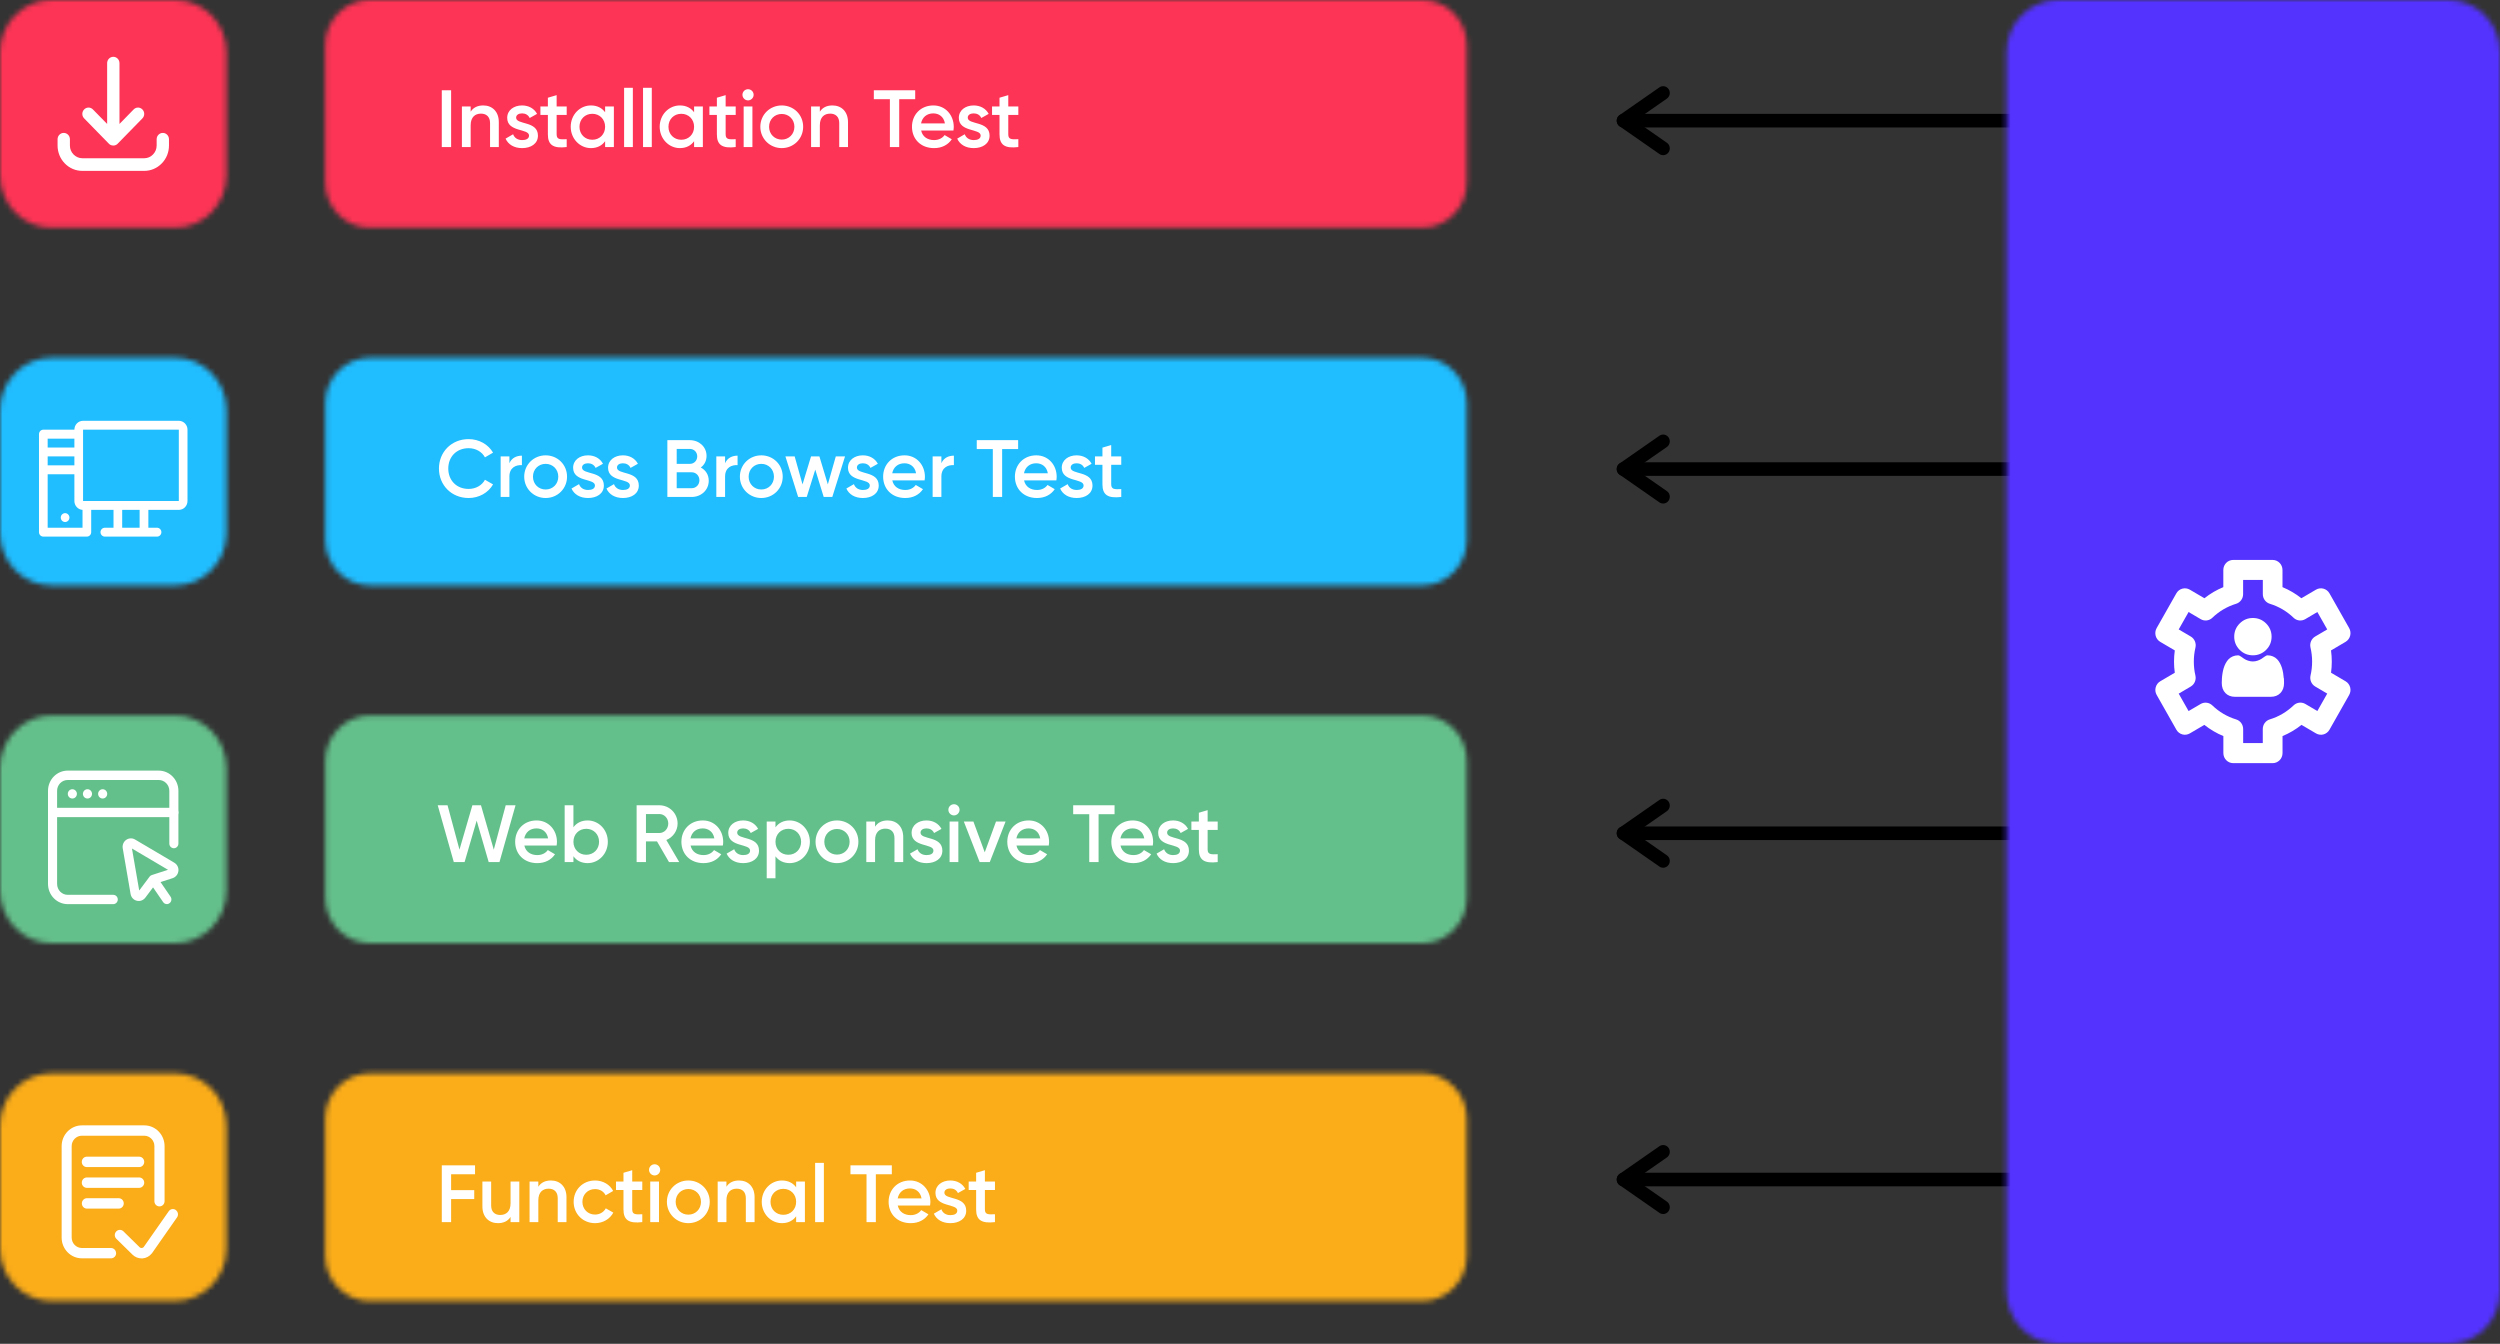
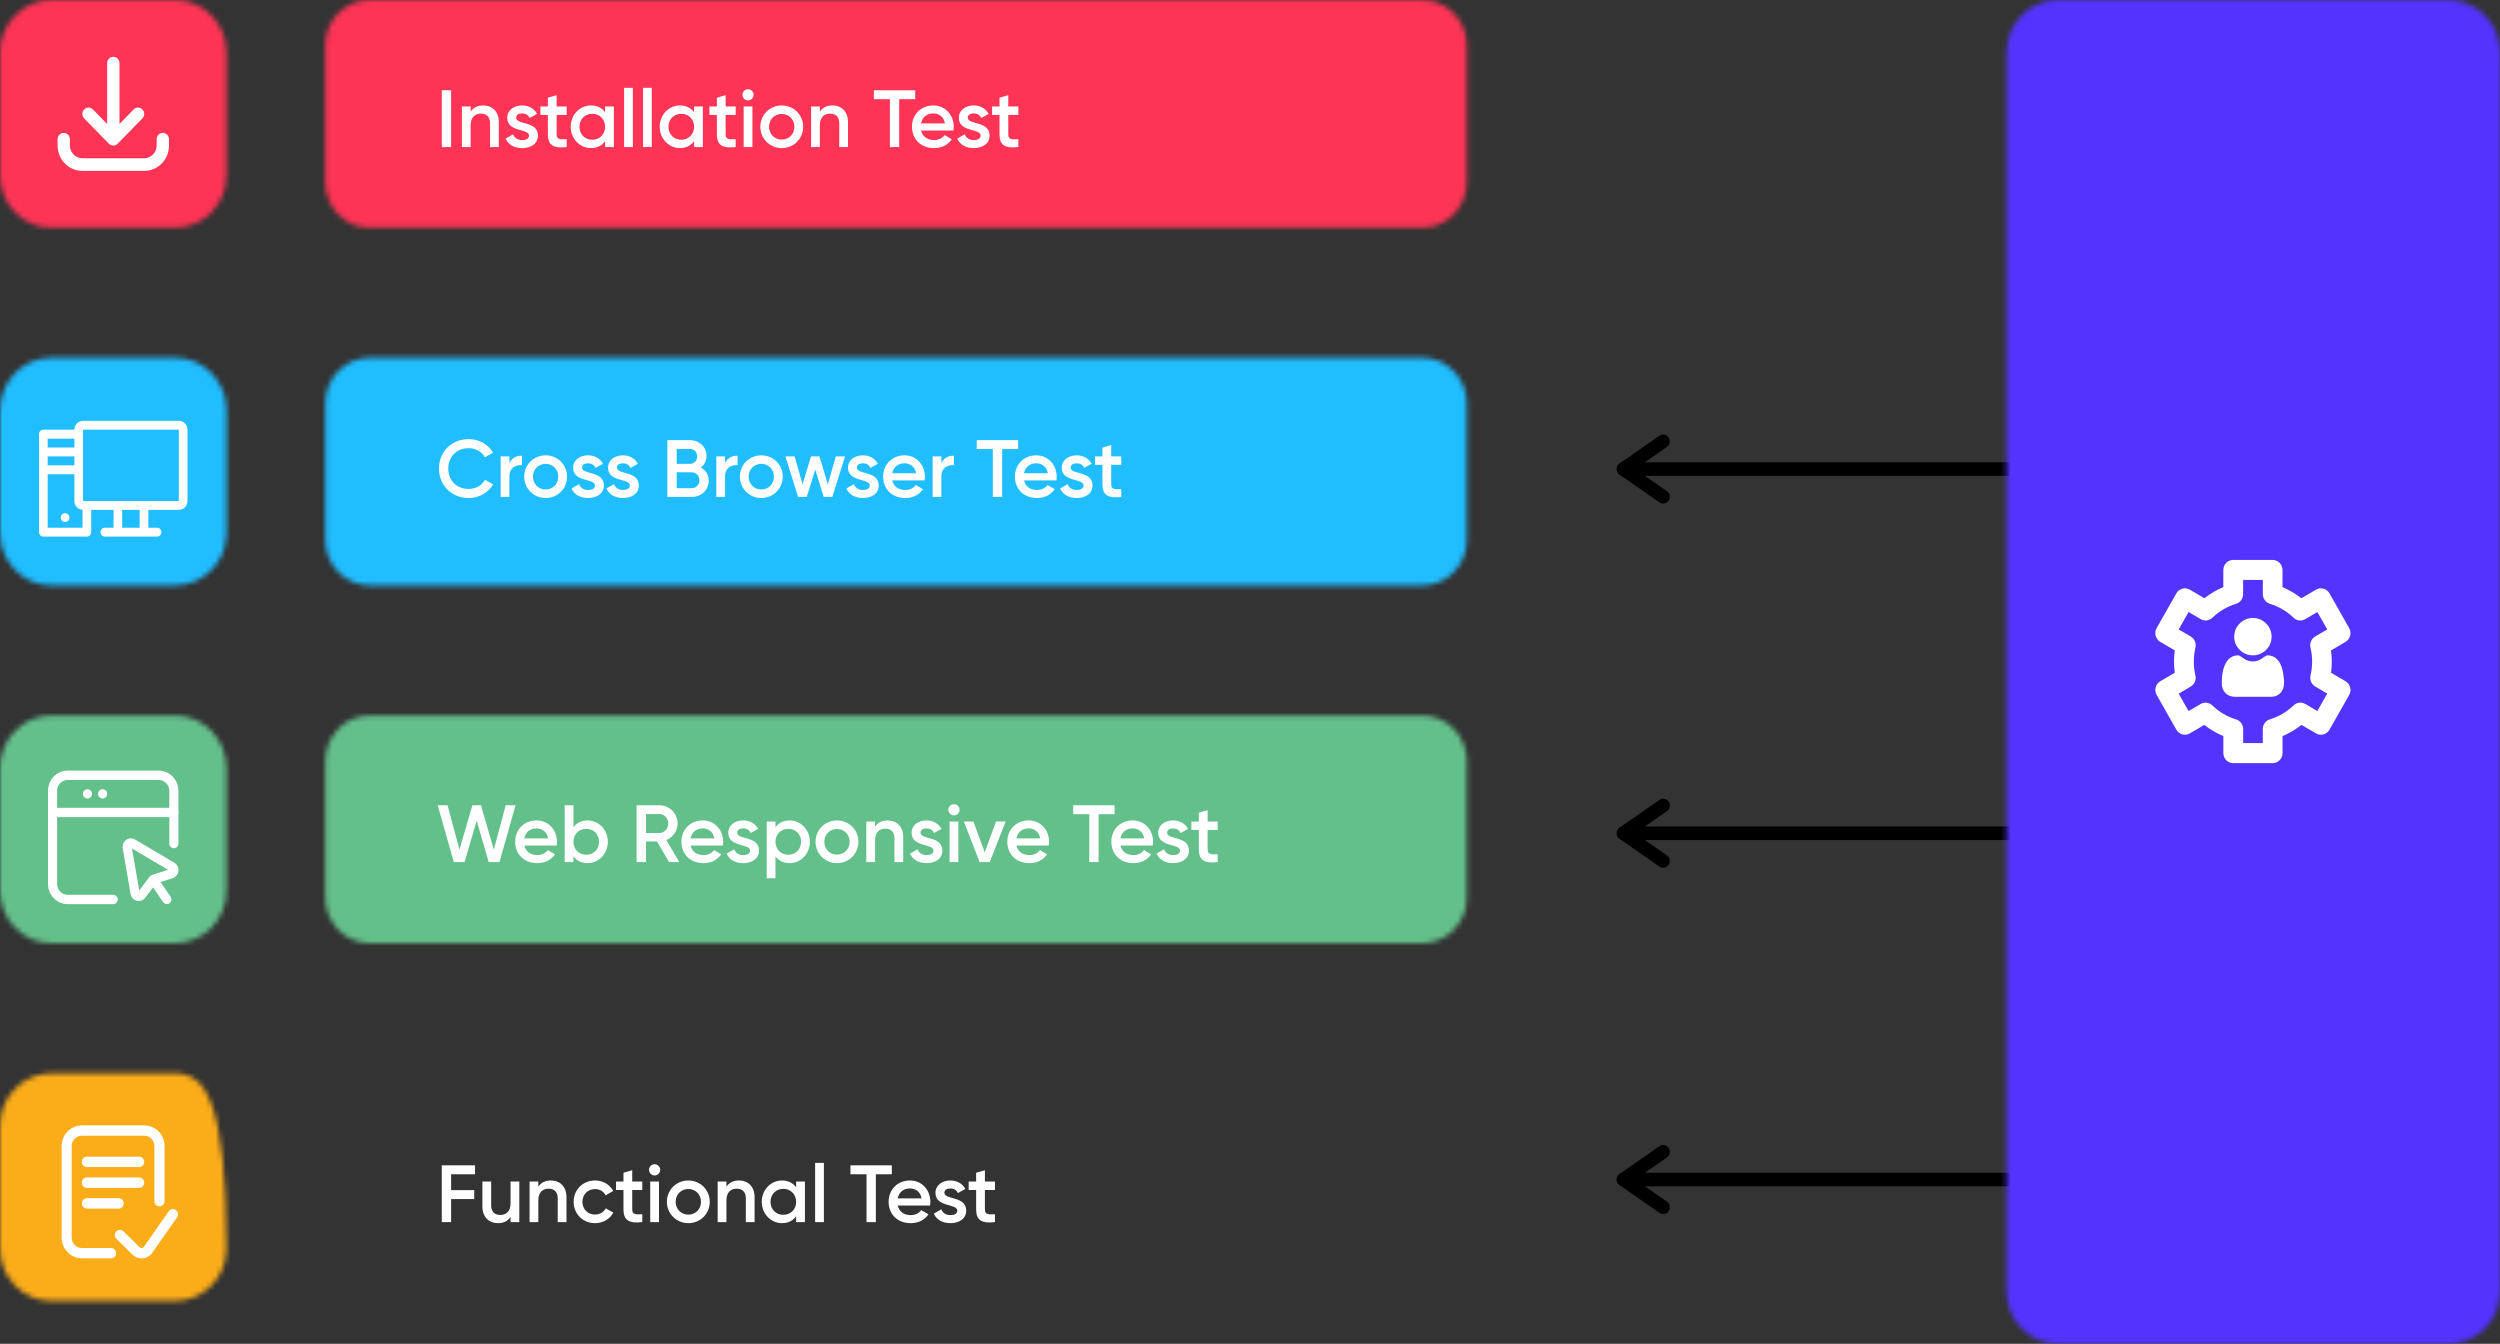
<svg xmlns="http://www.w3.org/2000/svg" width="493" height="265" viewBox="0 0 493 265" fill="none">
  <rect x="0" y="0" width="493" height="265" fill="#333333" stroke="none" />
  <g clip-path="url(#clip0_280_15189)">
-     <path d="M398.005 25.14H320.126C319.404 25.14 318.816 24.538 318.816 23.799C318.816 23.059 319.404 22.456 320.126 22.456H398.005C398.727 22.456 399.316 23.059 399.316 23.799C399.316 24.538 398.727 25.14 398.005 25.14Z" fill="black" />
-     <path d="M327.976 30.604C327.722 30.604 327.468 30.535 327.24 30.371L319.391 24.908C319.03 24.661 318.816 24.25 318.816 23.799C318.816 23.347 319.03 22.936 319.391 22.689L327.24 17.226C327.829 16.815 328.644 16.966 329.059 17.582C329.46 18.198 329.313 19.02 328.711 19.444L322.453 23.799L328.711 28.153C329.313 28.564 329.46 29.399 329.059 30.015C328.805 30.399 328.39 30.604 327.976 30.604Z" fill="black" />
    <path d="M398.005 93.838H320.126C319.404 93.838 318.816 93.236 318.816 92.496C318.816 91.757 319.404 91.154 320.126 91.154H398.005C398.727 91.154 399.316 91.757 399.316 92.496C399.316 93.236 398.727 93.838 398.005 93.838Z" fill="black" />
    <path d="M327.976 99.301C327.722 99.301 327.468 99.233 327.24 99.069L319.391 93.605C319.03 93.359 318.816 92.948 318.816 92.496C318.816 92.044 319.03 91.633 319.391 91.387L327.24 85.923C327.829 85.512 328.644 85.663 329.059 86.279C329.46 86.895 329.313 87.717 328.711 88.141L322.453 92.496L328.711 96.85C329.313 97.261 329.46 98.096 329.059 98.713C328.805 99.096 328.39 99.301 327.976 99.301Z" fill="black" />
    <path d="M398.005 165.657H320.126C319.404 165.657 318.816 165.055 318.816 164.316C318.816 163.576 319.404 162.974 320.126 162.974H398.005C398.727 162.974 399.316 163.576 399.316 164.316C399.316 165.055 398.727 165.657 398.005 165.657Z" fill="black" />
    <path d="M327.976 171.121C327.722 171.121 327.468 171.053 327.24 170.888L319.391 165.425C319.03 165.178 318.816 164.768 318.816 164.316C318.816 163.864 319.03 163.453 319.391 163.207L327.24 157.743C327.829 157.332 328.644 157.483 329.059 158.099C329.46 158.715 329.313 159.537 328.711 159.961L322.453 164.316L328.711 168.67C329.313 169.081 329.46 169.916 329.059 170.532C328.805 170.916 328.39 171.121 327.976 171.121Z" fill="black" />
    <path d="M398.005 233.945H320.126C319.404 233.945 318.816 233.342 318.816 232.603C318.816 231.863 319.404 231.261 320.126 231.261H398.005C398.727 231.261 399.316 231.863 399.316 232.603C399.316 233.342 398.727 233.945 398.005 233.945Z" fill="black" />
    <path d="M327.976 239.408C327.722 239.408 327.468 239.339 327.24 239.175L319.391 233.711C319.03 233.465 318.816 233.054 318.816 232.602C318.816 232.15 319.03 231.74 319.391 231.493L327.24 226.03C327.829 225.619 328.644 225.77 329.059 226.386C329.46 227.002 329.313 227.823 328.711 228.248L322.453 232.602L328.711 236.957C329.313 237.367 329.46 238.203 329.059 238.819C328.805 239.202 328.39 239.408 327.976 239.408Z" fill="black" />
    <mask id="mask0_280_15189" style="mask-type:luminance" maskUnits="userSpaceOnUse" x="64" y="0" width="226" height="45">
      <path d="M72.864 0H280.519C285.332 0 289.25 3.998 289.25 8.942V35.958C289.25 40.887 285.346 44.899 280.519 44.899H72.864C68.05 44.899 64.132 40.901 64.132 35.958V8.942C64.132 4.012 68.037 0 72.864 0Z" fill="white" />
    </mask>
    <g mask="url(#mask0_280_15189)">
      <path d="M279.703 -46.446L55.31 1.892L73.677 91.294L298.069 42.956L279.703 -46.446Z" fill="#FD3455" />
    </g>
    <mask id="mask1_280_15189" style="mask-type:luminance" maskUnits="userSpaceOnUse" x="64" y="70" width="226" height="46">
      <path d="M72.864 70.546H280.518C285.332 70.546 289.25 74.545 289.25 79.488V106.504C289.25 111.434 285.346 115.446 280.518 115.446H72.877C68.064 115.446 64.145 111.447 64.145 106.504V79.488C64.145 74.558 68.05 70.546 72.877 70.546H72.864Z" fill="white" />
    </mask>
    <g mask="url(#mask1_280_15189)">
      <path d="M279.71 24.109L55.318 72.447L73.685 161.849L298.077 113.511L279.71 24.109Z" fill="#20BDFF" />
    </g>
    <mask id="mask2_280_15189" style="mask-type:luminance" maskUnits="userSpaceOnUse" x="64" y="141" width="226" height="45">
      <path d="M280.518 141.106H72.877C68.055 141.106 64.145 145.109 64.145 150.047V177.05C64.145 181.988 68.055 185.992 72.877 185.992H280.518C285.341 185.992 289.25 181.988 289.25 177.05V150.047C289.25 145.109 285.341 141.106 280.518 141.106Z" fill="white" />
    </mask>
    <g mask="url(#mask2_280_15189)">
      <path d="M280.08 94.876L55.688 143.214L74.054 232.617L298.446 184.279L280.08 94.876Z" fill="#64C08B" />
    </g>
    <mask id="mask3_280_15189" style="mask-type:luminance" maskUnits="userSpaceOnUse" x="64" y="211" width="226" height="46">
-       <path d="M72.864 211.666H280.519C285.332 211.666 289.25 215.664 289.25 220.608V247.624C289.25 252.553 285.346 256.565 280.519 256.565H72.864C68.05 256.565 64.132 252.567 64.132 247.624V220.608C64.132 215.678 68.037 211.666 72.864 211.666Z" fill="white" />
-     </mask>
+       </mask>
    <g mask="url(#mask3_280_15189)">
      <path d="M279.732 165.218L55.34 213.556L73.707 302.959L298.099 254.621L279.732 165.218Z" fill="#FAAC19" />
    </g>
    <mask id="mask4_280_15189" style="mask-type:luminance" maskUnits="userSpaceOnUse" x="0" y="0" width="45" height="45">
      <path d="M10.096 0H34.58C40.156 0 44.676 4.628 44.676 10.338V34.561C44.676 40.271 40.156 44.899 34.58 44.899H10.096C4.52 44.899 0 40.271 0 34.561V10.338C0 4.628 4.52 0 10.096 0Z" fill="white" />
    </mask>
    <g mask="url(#mask4_280_15189)">
      <path d="M42.756 -9.214L-8.841 1.9L1.884 54.105L53.481 42.991L42.756 -9.214Z" fill="#FD3455" />
    </g>
    <mask id="mask5_280_15189" style="mask-type:luminance" maskUnits="userSpaceOnUse" x="0" y="70" width="45" height="46">
      <path d="M10.096 70.546H34.58C40.156 70.546 44.676 75.175 44.676 80.885V105.107C44.676 110.817 40.156 115.446 34.58 115.446H10.096C4.52 115.446 0 110.817 0 105.107V80.885C0 75.175 4.52 70.546 10.096 70.546Z" fill="white" />
    </mask>
    <g mask="url(#mask5_280_15189)">
      <path d="M42.767 61.341L-8.83 72.456L1.895 124.661L53.491 113.546L42.767 61.341Z" fill="#20BDFF" />
    </g>
    <mask id="mask6_280_15189" style="mask-type:luminance" maskUnits="userSpaceOnUse" x="0" y="141" width="45" height="45">
      <path d="M34.567 141.106H10.096C4.52 141.106 0 145.735 0 151.444V175.653C0 181.363 4.52 185.992 10.096 185.992H34.567C40.142 185.992 44.663 181.363 44.663 175.653V151.444C44.663 145.735 40.142 141.106 34.567 141.106Z" fill="white" />
    </mask>
    <g mask="url(#mask6_280_15189)">
      <path d="M42.777 131.895L-8.819 143.01L1.903 195.202L53.499 184.087L42.777 131.895Z" fill="#64C08B" />
    </g>
    <mask id="mask7_280_15189" style="mask-type:luminance" maskUnits="userSpaceOnUse" x="0" y="211" width="45" height="46">
-       <path d="M34.567 211.666H10.096C4.52 211.666 0 216.295 0 222.004V246.213C0 251.923 4.52 256.552 10.096 256.552H34.567C40.142 256.552 44.663 251.923 44.663 246.213V222.004C44.663 216.295 40.142 211.666 34.567 211.666Z" fill="white" />
+       <path d="M34.567 211.666H10.096C4.52 211.666 0 216.295 0 222.004V246.213C0 251.923 4.52 256.552 10.096 256.552H34.567C40.142 256.552 44.663 251.923 44.663 246.213C44.663 216.295 40.142 211.666 34.567 211.666Z" fill="white" />
    </mask>
    <g mask="url(#mask7_280_15189)">
      <path d="M42.785 202.45L-8.811 213.565L1.914 265.77L53.51 254.655L42.785 202.45Z" fill="#FAAC19" />
    </g>
    <mask id="mask8_280_15189" style="mask-type:luminance" maskUnits="userSpaceOnUse" x="395" y="0" width="98" height="265">
      <path d="M405.788 0H482.904C488.48 0 493 4.628 493 10.338V254.662C493 260.372 488.48 265 482.904 265H405.788C400.212 265 395.692 260.372 395.692 254.662V10.338C395.692 4.628 400.212 0 405.788 0Z" fill="white" />
    </mask>
    <g mask="url(#mask8_280_15189)">
      <path d="M488.865 -20.114L343.576 11.184L399.832 285.019L545.121 253.721L488.865 -20.114Z" fill="#5433FF" />
    </g>
    <path d="M28.442 33.698H16.234C14.923 33.698 13.707 33.178 12.784 32.233C11.861 31.288 11.353 30.029 11.353 28.7V27.454C11.353 26.77 11.901 26.208 12.57 26.208C13.239 26.208 13.787 26.77 13.787 27.454V28.7C13.787 29.371 14.041 30.001 14.509 30.467C14.977 30.932 15.579 31.206 16.234 31.206H28.442C29.098 31.206 29.713 30.946 30.168 30.467C30.636 29.987 30.89 29.371 30.89 28.7V27.454C30.89 26.77 31.438 26.208 32.106 26.208C32.775 26.208 33.323 26.77 33.323 27.454V28.7C33.323 30.042 32.815 31.288 31.892 32.233C30.97 33.178 29.74 33.698 28.442 33.698ZM22.331 28.7C22.158 28.7 21.997 28.659 21.85 28.604C21.716 28.55 21.583 28.454 21.476 28.344L16.595 23.346C16.113 22.853 16.113 22.073 16.595 21.58C17.076 21.087 17.838 21.087 18.32 21.58L21.128 24.442V12.447C21.128 11.762 21.676 11.201 22.345 11.201C23.013 11.201 23.562 11.762 23.562 12.447V24.442L26.356 21.58C26.838 21.087 27.6 21.087 28.081 21.58C28.563 22.073 28.563 22.853 28.081 23.346L23.201 28.344C23.201 28.344 23.174 28.372 23.16 28.385C23.054 28.481 22.947 28.55 22.826 28.604C22.679 28.673 22.519 28.7 22.358 28.7" fill="white" />
    <path d="M35.262 82.98H16.381C15.431 82.98 14.669 83.76 14.669 84.732H8.545C8.077 84.732 7.689 85.129 7.689 85.609V104.943C7.689 105.436 8.077 105.819 8.545 105.819H17.13C17.598 105.819 17.985 105.422 17.985 104.943V100.548H22.385V104.067H20.673C20.205 104.067 19.817 104.464 19.817 104.943C19.817 105.422 20.205 105.819 20.673 105.819H30.97C31.451 105.819 31.826 105.422 31.826 104.943C31.826 104.464 31.438 104.067 30.97 104.067H29.258V100.548H35.262C36.212 100.548 36.974 99.767 36.974 98.795V84.732C36.974 83.76 36.198 82.98 35.262 82.98ZM9.401 90.004H14.669V91.757H9.401V90.004ZM14.669 88.251H9.401V86.499H14.669V88.251ZM9.401 104.067V93.523H14.669V98.795C14.669 99.726 15.378 100.493 16.274 100.548V104.067H9.414H9.401ZM27.533 104.067H24.096V100.548H27.533V104.067ZM35.262 98.795H16.381V84.732H35.262V98.795Z" fill="white" />
    <path d="M13.693 102.067C13.693 102.547 13.305 102.944 12.837 102.944C12.369 102.944 11.981 102.547 11.981 102.067C11.981 101.588 12.369 101.191 12.837 101.191C13.305 101.191 13.693 101.588 13.693 102.067Z" fill="white" />
    <path d="M22.906 247.117C22.906 247.678 22.452 248.144 21.904 248.144H16.154C13.947 248.144 12.155 246.309 12.155 244.05V226.016C12.155 223.757 13.947 221.922 16.154 221.922H28.456C30.662 221.922 32.454 223.757 32.454 226.016V236.875C32.454 237.436 32.013 237.902 31.451 237.902C30.89 237.902 30.448 237.45 30.448 236.875V226.016C30.448 224.893 29.552 223.962 28.442 223.962H16.14C15.044 223.962 14.134 224.88 14.134 226.016V244.05C14.134 245.173 15.03 246.104 16.14 246.104H21.89C22.438 246.104 22.893 246.569 22.893 247.131M34.674 238.614C34.219 238.285 33.604 238.394 33.283 238.846L28.349 245.898C28.215 246.063 28.041 246.09 27.961 246.104C27.867 246.104 27.694 246.104 27.533 245.953L24.337 242.817C23.936 242.42 23.308 242.434 22.92 242.845C22.532 243.256 22.545 243.899 22.947 244.296L26.142 247.432C26.624 247.897 27.266 248.158 27.921 248.158C27.974 248.158 28.041 248.158 28.095 248.158C28.817 248.103 29.485 247.747 29.927 247.185C29.927 247.172 29.953 247.158 29.967 247.144L34.914 240.065C35.235 239.599 35.128 238.97 34.687 238.641M27.439 228.097H17.13C16.581 228.097 16.127 228.549 16.127 229.124C16.127 229.699 16.568 230.151 17.13 230.151H27.439C27.988 230.151 28.442 229.699 28.442 229.124C28.442 228.549 28.001 228.097 27.439 228.097ZM28.442 233.219C28.442 232.657 28.001 232.192 27.439 232.192H17.13C16.581 232.192 16.127 232.657 16.127 233.219C16.127 233.78 16.568 234.246 17.13 234.246H27.439C27.988 234.246 28.442 233.78 28.442 233.219ZM17.143 236.286C16.595 236.286 16.14 236.751 16.14 237.313C16.14 237.874 16.581 238.34 17.143 238.34H23.401C23.949 238.34 24.404 237.888 24.404 237.313C24.404 236.738 23.963 236.286 23.401 236.286H17.143Z" fill="white" />
-     <path fill-rule="evenodd" clip-rule="evenodd" d="M14.268 155.634C14.763 155.634 15.164 156.045 15.164 156.552C15.164 157.058 14.763 157.469 14.268 157.469C13.773 157.469 13.372 157.058 13.372 156.552C13.372 156.045 13.773 155.634 14.268 155.634Z" fill="white" />
    <path fill-rule="evenodd" clip-rule="evenodd" d="M17.25 155.634C17.745 155.634 18.146 156.045 18.146 156.552C18.146 157.058 17.745 157.469 17.25 157.469C16.755 157.469 16.354 157.058 16.354 156.552C16.354 156.045 16.755 155.634 17.25 155.634Z" fill="white" />
    <path fill-rule="evenodd" clip-rule="evenodd" d="M20.245 155.634C20.74 155.634 21.141 156.045 21.141 156.552C21.141 157.058 20.74 157.469 20.245 157.469C19.75 157.469 19.349 157.058 19.349 156.552C19.349 156.045 19.75 155.634 20.245 155.634Z" fill="white" />
    <path fill-rule="evenodd" clip-rule="evenodd" d="M35.182 166.356V155.949C35.182 153.758 33.443 151.964 31.29 151.964H13.358C11.206 151.964 9.467 153.744 9.467 155.949V174.311C9.467 176.502 11.206 178.296 13.358 178.296H22.331C22.826 178.296 23.227 177.885 23.227 177.378C23.227 176.872 22.826 176.461 22.331 176.461H13.358C12.195 176.461 11.259 175.503 11.259 174.311V155.949C11.259 154.771 12.195 153.813 13.358 153.813H31.29C32.454 153.813 33.39 154.771 33.39 155.949V166.356C33.39 166.862 33.791 167.273 34.286 167.273C34.781 167.273 35.182 166.862 35.182 166.356Z" fill="white" />
    <path fill-rule="evenodd" clip-rule="evenodd" d="M34.286 159.304H10.377C9.882 159.304 9.481 159.715 9.481 160.222C9.481 160.728 9.882 161.139 10.377 161.139H34.286C34.781 161.139 35.182 160.728 35.182 160.222C35.182 159.715 34.781 159.304 34.286 159.304Z" fill="white" />
    <path fill-rule="evenodd" clip-rule="evenodd" d="M33.644 176.845L31.13 173.175C30.849 172.764 30.288 172.654 29.887 172.956C29.485 173.243 29.378 173.818 29.659 174.229L32.173 177.899C32.454 178.31 33.016 178.419 33.417 178.118C33.818 177.83 33.925 177.255 33.644 176.845Z" fill="white" />
    <path fill-rule="evenodd" clip-rule="evenodd" d="M34.366 170.121C32.32 168.916 28.629 166.726 26.624 165.548C26.075 165.219 25.393 165.26 24.872 165.63C24.35 166 24.096 166.657 24.203 167.287C24.604 169.615 25.34 173.914 25.754 176.297C25.861 176.954 26.343 177.475 26.971 177.625C27.6 177.79 28.255 177.543 28.656 177.023L30.756 174.229L34.045 173.175C34.66 172.97 35.102 172.422 35.182 171.765C35.262 171.107 34.941 170.464 34.379 170.135L34.366 170.121ZM33.149 171.518L29.94 172.559C29.766 172.614 29.606 172.723 29.499 172.874L27.453 175.612L26.022 167.328L33.149 171.532V171.518Z" fill="white" />
    <path d="M92.416 98.208C89.008 98.208 86.56 95.648 86.56 92.4C86.56 89.152 89.008 86.592 92.416 86.592C94.464 86.592 96.288 87.632 97.232 89.264L95.632 90.192C95.04 89.088 93.824 88.384 92.416 88.384C90 88.384 88.4 90.096 88.4 92.4C88.4 94.704 90 96.416 92.416 96.416C93.824 96.416 95.056 95.712 95.632 94.608L97.232 95.52C96.304 97.152 94.48 98.208 92.416 98.208ZM100.455 91.344C100.935 90.256 101.911 89.856 102.919 89.856V91.728C101.783 91.648 100.455 92.176 100.455 93.968V98H98.727V90H100.455V91.344ZM107.597 98.208C105.261 98.208 103.373 96.368 103.373 94C103.373 91.616 105.261 89.792 107.597 89.792C109.949 89.792 111.821 91.616 111.821 94C111.821 96.368 109.949 98.208 107.597 98.208ZM107.597 96.528C109.005 96.528 110.093 95.456 110.093 94C110.093 92.544 109.005 91.472 107.597 91.472C106.189 91.472 105.101 92.544 105.101 94C105.101 95.456 106.189 96.528 107.597 96.528ZM114.779 92.208C114.779 93.664 119.083 92.784 119.083 95.744C119.083 97.344 117.691 98.208 115.963 98.208C114.363 98.208 113.211 97.488 112.699 96.336L114.187 95.472C114.443 96.192 115.083 96.624 115.963 96.624C116.731 96.624 117.323 96.368 117.323 95.728C117.323 94.304 113.019 95.104 113.019 92.24C113.019 90.736 114.315 89.792 115.947 89.792C117.259 89.792 118.347 90.4 118.907 91.456L117.451 92.272C117.163 91.648 116.603 91.36 115.947 91.36C115.323 91.36 114.779 91.632 114.779 92.208ZM121.669 92.208C121.669 93.664 125.973 92.784 125.973 95.744C125.973 97.344 124.581 98.208 122.853 98.208C121.253 98.208 120.101 97.488 119.589 96.336L121.077 95.472C121.333 96.192 121.973 96.624 122.853 96.624C123.621 96.624 124.213 96.368 124.213 95.728C124.213 94.304 119.909 95.104 119.909 92.24C119.909 90.736 121.205 89.792 122.837 89.792C124.149 89.792 125.237 90.4 125.797 91.456L124.341 92.272C124.053 91.648 123.493 91.36 122.837 91.36C122.213 91.36 121.669 91.632 121.669 92.208ZM138.196 92.192C139.14 92.688 139.764 93.6 139.764 94.8C139.764 96.656 138.26 98 136.404 98H131.604V86.8H136.052C137.86 86.8 139.332 88.112 139.332 89.904C139.332 90.88 138.9 91.68 138.196 92.192ZM136.052 88.528H133.444V91.472H136.052C136.868 91.472 137.492 90.832 137.492 90C137.492 89.168 136.868 88.528 136.052 88.528ZM136.404 96.272C137.268 96.272 137.924 95.584 137.924 94.704C137.924 93.824 137.268 93.136 136.404 93.136H133.444V96.272H136.404ZM142.986 91.344C143.466 90.256 144.442 89.856 145.45 89.856V91.728C144.314 91.648 142.986 92.176 142.986 93.968V98H141.258V90H142.986V91.344ZM150.128 98.208C147.792 98.208 145.904 96.368 145.904 94C145.904 91.616 147.792 89.792 150.128 89.792C152.48 89.792 154.352 91.616 154.352 94C154.352 96.368 152.48 98.208 150.128 98.208ZM150.128 96.528C151.536 96.528 152.624 95.456 152.624 94C152.624 92.544 151.536 91.472 150.128 91.472C148.72 91.472 147.632 92.544 147.632 94C147.632 95.456 148.72 96.528 150.128 96.528ZM164.818 90H166.642L164.13 98H162.434L160.77 92.608L159.09 98H157.394L154.882 90H156.706L158.258 95.52L159.938 90H161.586L163.25 95.52L164.818 90ZM168.982 92.208C168.982 93.664 173.286 92.784 173.286 95.744C173.286 97.344 171.894 98.208 170.166 98.208C168.566 98.208 167.414 97.488 166.902 96.336L168.39 95.472C168.646 96.192 169.286 96.624 170.166 96.624C170.934 96.624 171.526 96.368 171.526 95.728C171.526 94.304 167.222 95.104 167.222 92.24C167.222 90.736 168.518 89.792 170.15 89.792C171.462 89.792 172.55 90.4 173.11 91.456L171.654 92.272C171.366 91.648 170.806 91.36 170.15 91.36C169.526 91.36 168.982 91.632 168.982 92.208ZM175.962 94.736C176.234 95.984 177.242 96.624 178.522 96.624C179.482 96.624 180.202 96.192 180.586 95.632L182.01 96.464C181.274 97.552 180.074 98.208 178.506 98.208C175.866 98.208 174.154 96.4 174.154 94C174.154 91.632 175.866 89.792 178.378 89.792C180.762 89.792 182.394 91.712 182.394 94.016C182.394 94.256 182.362 94.512 182.33 94.736H175.962ZM175.946 93.328H180.65C180.41 91.952 179.402 91.36 178.362 91.36C177.066 91.36 176.186 92.128 175.946 93.328ZM185.642 91.344C186.122 90.256 187.098 89.856 188.106 89.856V91.728C186.97 91.648 185.642 92.176 185.642 93.968V98H183.914V90H185.642V91.344ZM200.775 86.8V88.56H197.623V98H195.783V88.56H192.615V86.8H200.775ZM201.946 94.736C202.218 95.984 203.226 96.624 204.506 96.624C205.466 96.624 206.186 96.192 206.57 95.632L207.994 96.464C207.258 97.552 206.058 98.208 204.49 98.208C201.85 98.208 200.138 96.4 200.138 94C200.138 91.632 201.85 89.792 204.362 89.792C206.746 89.792 208.378 91.712 208.378 94.016C208.378 94.256 208.346 94.512 208.314 94.736H201.946ZM201.93 93.328H206.634C206.394 91.952 205.386 91.36 204.346 91.36C203.05 91.36 202.17 92.128 201.93 93.328ZM211.138 92.208C211.138 93.664 215.442 92.784 215.442 95.744C215.442 97.344 214.05 98.208 212.322 98.208C210.722 98.208 209.57 97.488 209.058 96.336L210.546 95.472C210.802 96.192 211.442 96.624 212.322 96.624C213.09 96.624 213.682 96.368 213.682 95.728C213.682 94.304 209.378 95.104 209.378 92.24C209.378 90.736 210.674 89.792 212.306 89.792C213.618 89.792 214.706 90.4 215.266 91.456L213.81 92.272C213.522 91.648 212.962 91.36 212.306 91.36C211.682 91.36 211.138 91.632 211.138 92.208ZM221.113 91.664H219.129V95.504C219.129 96.528 219.801 96.512 221.113 96.448V98C218.457 98.32 217.401 97.584 217.401 95.504V91.664H215.929V90H217.401V88.272L219.129 87.76V90H221.113V91.664Z" fill="white" />
    <path d="M89.488 170L86.32 158.8H88.256L90.608 167.552L93.152 158.8H94.848L97.376 167.552L99.728 158.8H101.664L98.496 170H96.368L94 161.824L91.616 170H89.488ZM103.399 166.736C103.671 167.984 104.679 168.624 105.959 168.624C106.919 168.624 107.639 168.192 108.023 167.632L109.447 168.464C108.711 169.552 107.511 170.208 105.943 170.208C103.303 170.208 101.591 168.4 101.591 166C101.591 163.632 103.303 161.792 105.815 161.792C108.199 161.792 109.831 163.712 109.831 166.016C109.831 166.256 109.799 166.512 109.767 166.736H103.399ZM103.383 165.328H108.087C107.847 163.952 106.839 163.36 105.799 163.36C104.503 163.36 103.623 164.128 103.383 165.328ZM115.88 161.792C118.056 161.792 119.864 163.616 119.864 166C119.864 168.368 118.056 170.208 115.88 170.208C114.632 170.208 113.688 169.696 113.08 168.848V170H111.352V158.8H113.08V163.136C113.688 162.304 114.632 161.792 115.88 161.792ZM115.608 168.56C117.048 168.56 118.136 167.488 118.136 166C118.136 164.512 117.048 163.44 115.608 163.44C114.168 163.44 113.08 164.512 113.08 166C113.08 167.488 114.168 168.56 115.608 168.56ZM131.926 170L129.558 165.92H127.382V170H125.542V158.8H130.022C132.022 158.8 133.622 160.4 133.622 162.4C133.622 163.84 132.71 165.12 131.398 165.648L133.942 170H131.926ZM127.382 160.528V164.272H130.022C130.998 164.272 131.782 163.44 131.782 162.4C131.782 161.344 130.998 160.528 130.022 160.528H127.382ZM136.181 166.736C136.453 167.984 137.461 168.624 138.741 168.624C139.701 168.624 140.421 168.192 140.805 167.632L142.229 168.464C141.493 169.552 140.293 170.208 138.725 170.208C136.085 170.208 134.373 168.4 134.373 166C134.373 163.632 136.085 161.792 138.597 161.792C140.981 161.792 142.613 163.712 142.613 166.016C142.613 166.256 142.581 166.512 142.549 166.736H136.181ZM136.164 165.328H140.869C140.629 163.952 139.621 163.36 138.581 163.36C137.285 163.36 136.405 164.128 136.164 165.328ZM145.373 164.208C145.373 165.664 149.677 164.784 149.677 167.744C149.677 169.344 148.285 170.208 146.557 170.208C144.957 170.208 143.805 169.488 143.293 168.336L144.781 167.472C145.037 168.192 145.677 168.624 146.557 168.624C147.325 168.624 147.917 168.368 147.917 167.728C147.917 166.304 143.613 167.104 143.613 164.24C143.613 162.736 144.909 161.792 146.541 161.792C147.853 161.792 148.941 162.4 149.501 163.456L148.045 164.272C147.757 163.648 147.197 163.36 146.541 163.36C145.917 163.36 145.373 163.632 145.373 164.208ZM155.724 161.792C157.9 161.792 159.708 163.632 159.708 166C159.708 168.384 157.9 170.208 155.724 170.208C154.476 170.208 153.532 169.696 152.924 168.864V173.2H151.196V162H152.924V163.152C153.532 162.304 154.476 161.792 155.724 161.792ZM155.452 168.56C156.892 168.56 157.98 167.488 157.98 166C157.98 164.512 156.892 163.44 155.452 163.44C154.012 163.44 152.924 164.512 152.924 166C152.924 167.488 154.012 168.56 155.452 168.56ZM165.05 170.208C162.714 170.208 160.826 168.368 160.826 166C160.826 163.616 162.714 161.792 165.05 161.792C167.402 161.792 169.274 163.616 169.274 166C169.274 168.368 167.402 170.208 165.05 170.208ZM165.05 168.528C166.458 168.528 167.546 167.456 167.546 166C167.546 164.544 166.458 163.472 165.05 163.472C163.642 163.472 162.554 164.544 162.554 166C162.554 167.456 163.642 168.528 165.05 168.528ZM175.044 161.792C176.836 161.792 178.116 163.008 178.116 165.088V170H176.388V165.264C176.388 164.048 175.684 163.408 174.596 163.408C173.46 163.408 172.564 164.08 172.564 165.712V170H170.836V162H172.564V163.024C173.092 162.192 173.956 161.792 175.044 161.792ZM181.529 164.208C181.529 165.664 185.833 164.784 185.833 167.744C185.833 169.344 184.441 170.208 182.713 170.208C181.113 170.208 179.961 169.488 179.449 168.336L180.937 167.472C181.193 168.192 181.833 168.624 182.713 168.624C183.481 168.624 184.073 168.368 184.073 167.728C184.073 166.304 179.769 167.104 179.769 164.24C179.769 162.736 181.065 161.792 182.697 161.792C184.009 161.792 185.097 162.4 185.657 163.456L184.201 164.272C183.913 163.648 183.353 163.36 182.697 163.36C182.073 163.36 181.529 163.632 181.529 164.208ZM188.122 160.8C187.514 160.8 187.018 160.288 187.018 159.696C187.018 159.088 187.514 158.592 188.122 158.592C188.73 158.592 189.226 159.088 189.226 159.696C189.226 160.288 188.73 160.8 188.122 160.8ZM187.258 170V162H188.986V170H187.258ZM196.416 162H198.304L195.184 170H193.184L190.064 162H191.952L194.192 168.08L196.416 162ZM200.446 166.736C200.718 167.984 201.726 168.624 203.006 168.624C203.966 168.624 204.686 168.192 205.07 167.632L206.494 168.464C205.758 169.552 204.558 170.208 202.99 170.208C200.35 170.208 198.638 168.4 198.638 166C198.638 163.632 200.35 161.792 202.862 161.792C205.246 161.792 206.878 163.712 206.878 166.016C206.878 166.256 206.846 166.512 206.814 166.736H200.446ZM200.43 165.328H205.134C204.894 163.952 203.886 163.36 202.846 163.36C201.55 163.36 200.67 164.128 200.43 165.328ZM219.791 158.8V160.56H216.639V170H214.799V160.56H211.631V158.8H219.791ZM220.962 166.736C221.234 167.984 222.242 168.624 223.522 168.624C224.482 168.624 225.202 168.192 225.586 167.632L227.01 168.464C226.274 169.552 225.074 170.208 223.506 170.208C220.866 170.208 219.154 168.4 219.154 166C219.154 163.632 220.866 161.792 223.378 161.792C225.762 161.792 227.394 163.712 227.394 166.016C227.394 166.256 227.362 166.512 227.33 166.736H220.962ZM220.946 165.328H225.65C225.41 163.952 224.402 163.36 223.362 163.36C222.066 163.36 221.186 164.128 220.946 165.328ZM230.154 164.208C230.154 165.664 234.458 164.784 234.458 167.744C234.458 169.344 233.066 170.208 231.338 170.208C229.738 170.208 228.586 169.488 228.074 168.336L229.562 167.472C229.818 168.192 230.458 168.624 231.338 168.624C232.106 168.624 232.698 168.368 232.698 167.728C232.698 166.304 228.394 167.104 228.394 164.24C228.394 162.736 229.69 161.792 231.322 161.792C232.634 161.792 233.722 162.4 234.282 163.456L232.826 164.272C232.538 163.648 231.978 163.36 231.322 163.36C230.698 163.36 230.154 163.632 230.154 164.208ZM240.128 163.664H238.144V167.504C238.144 168.528 238.816 168.512 240.128 168.448V170C237.472 170.32 236.416 169.584 236.416 167.504V163.664H234.944V162H236.416V160.272L238.144 159.76V162H240.128V163.664Z" fill="white" />
    <path d="M93.68 231.56H88.96V234.696H93.52V236.456H88.96V241H87.12V229.8H93.68V231.56ZM100.681 233H102.409V241H100.681V239.976C100.153 240.808 99.289 241.208 98.201 241.208C96.409 241.208 95.129 239.992 95.129 237.912V233H96.857V237.736C96.857 238.952 97.561 239.592 98.649 239.592C99.785 239.592 100.681 238.92 100.681 237.288V233ZM108.638 232.792C110.43 232.792 111.71 234.008 111.71 236.088V241H109.982V236.264C109.982 235.048 109.278 234.408 108.19 234.408C107.054 234.408 106.158 235.08 106.158 236.712V241H104.43V233H106.158V234.024C106.686 233.192 107.55 232.792 108.638 232.792ZM117.347 241.208C114.931 241.208 113.123 239.368 113.123 237C113.123 234.616 114.931 232.792 117.347 232.792C118.915 232.792 120.275 233.608 120.915 234.856L119.427 235.72C119.075 234.968 118.291 234.488 117.331 234.488C115.923 234.488 114.851 235.56 114.851 237C114.851 238.44 115.923 239.512 117.331 239.512C118.291 239.512 119.075 239.016 119.459 238.28L120.947 239.128C120.275 240.392 118.915 241.208 117.347 241.208ZM126.66 234.664H124.676V238.504C124.676 239.528 125.348 239.512 126.66 239.448V241C124.004 241.32 122.948 240.584 122.948 238.504V234.664H121.476V233H122.948V231.272L124.676 230.76V233H126.66V234.664ZM129.091 231.8C128.483 231.8 127.987 231.288 127.987 230.696C127.987 230.088 128.483 229.592 129.091 229.592C129.699 229.592 130.195 230.088 130.195 230.696C130.195 231.288 129.699 231.8 129.091 231.8ZM128.227 241V233H129.955V241H128.227ZM135.737 241.208C133.401 241.208 131.513 239.368 131.513 237C131.513 234.616 133.401 232.792 135.737 232.792C138.089 232.792 139.961 234.616 139.961 237C139.961 239.368 138.089 241.208 135.737 241.208ZM135.737 239.528C137.145 239.528 138.233 238.456 138.233 237C138.233 235.544 137.145 234.472 135.737 234.472C134.329 234.472 133.241 235.544 133.241 237C133.241 238.456 134.329 239.528 135.737 239.528ZM145.732 232.792C147.524 232.792 148.804 234.008 148.804 236.088V241H147.076V236.264C147.076 235.048 146.372 234.408 145.284 234.408C144.148 234.408 143.252 235.08 143.252 236.712V241H141.524V233H143.252V234.024C143.78 233.192 144.644 232.792 145.732 232.792ZM157 233H158.728V241H157V239.848C156.392 240.696 155.448 241.208 154.2 241.208C152.024 241.208 150.216 239.368 150.216 237C150.216 234.616 152.024 232.792 154.2 232.792C155.448 232.792 156.392 233.304 157 234.136V233ZM154.472 239.56C155.912 239.56 157 238.488 157 237C157 235.512 155.912 234.44 154.472 234.44C153.032 234.44 151.944 235.512 151.944 237C151.944 238.488 153.032 239.56 154.472 239.56ZM160.742 241V229.32H162.47V241H160.742ZM175.869 229.8V231.56H172.717V241H170.877V231.56H167.709V229.8H175.869ZM177.04 237.736C177.312 238.984 178.32 239.624 179.6 239.624C180.56 239.624 181.28 239.192 181.664 238.632L183.088 239.464C182.352 240.552 181.152 241.208 179.584 241.208C176.944 241.208 175.232 239.4 175.232 237C175.232 234.632 176.944 232.792 179.456 232.792C181.84 232.792 183.472 234.712 183.472 237.016C183.472 237.256 183.44 237.512 183.408 237.736H177.04ZM177.024 236.328H181.728C181.488 234.952 180.48 234.36 179.44 234.36C178.144 234.36 177.264 235.128 177.024 236.328ZM186.232 235.208C186.232 236.664 190.536 235.784 190.536 238.744C190.536 240.344 189.144 241.208 187.416 241.208C185.816 241.208 184.664 240.488 184.152 239.336L185.64 238.472C185.896 239.192 186.536 239.624 187.416 239.624C188.184 239.624 188.776 239.368 188.776 238.728C188.776 237.304 184.472 238.104 184.472 235.24C184.472 233.736 185.768 232.792 187.4 232.792C188.712 232.792 189.8 233.4 190.36 234.456L188.904 235.272C188.616 234.648 188.056 234.36 187.4 234.36C186.776 234.36 186.232 234.632 186.232 235.208ZM196.206 234.664H194.222V238.504C194.222 239.528 194.894 239.512 196.206 239.448V241C193.55 241.32 192.494 240.584 192.494 238.504V234.664H191.022V233H192.494V231.272L194.222 230.76V233H196.206V234.664Z" fill="white" />
    <path d="M87.12 17.8H88.96V29H87.12V17.8ZM95.294 20.792C97.086 20.792 98.366 22.008 98.366 24.088V29H96.638V24.264C96.638 23.048 95.934 22.408 94.846 22.408C93.71 22.408 92.814 23.08 92.814 24.712V29H91.086V21H92.814V22.024C93.342 21.192 94.206 20.792 95.294 20.792ZM101.779 23.208C101.779 24.664 106.083 23.784 106.083 26.744C106.083 28.344 104.691 29.208 102.963 29.208C101.363 29.208 100.211 28.488 99.699 27.336L101.187 26.472C101.443 27.192 102.083 27.624 102.963 27.624C103.731 27.624 104.323 27.368 104.323 26.728C104.323 25.304 100.019 26.104 100.019 23.24C100.019 21.736 101.315 20.792 102.947 20.792C104.259 20.792 105.347 21.4 105.907 22.456L104.451 23.272C104.163 22.648 103.603 22.36 102.947 22.36C102.323 22.36 101.779 22.632 101.779 23.208ZM111.753 22.664H109.769V26.504C109.769 27.528 110.441 27.512 111.753 27.448V29C109.097 29.32 108.041 28.584 108.041 26.504V22.664H106.569V21H108.041V19.272L109.769 18.76V21H111.753V22.664ZM119.328 21H121.056V29H119.328V27.848C118.72 28.696 117.776 29.208 116.528 29.208C114.352 29.208 112.544 27.368 112.544 25C112.544 22.616 114.352 20.792 116.528 20.792C117.776 20.792 118.72 21.304 119.328 22.136V21ZM116.8 27.56C118.24 27.56 119.328 26.488 119.328 25C119.328 23.512 118.24 22.44 116.8 22.44C115.36 22.44 114.272 23.512 114.272 25C114.272 26.488 115.36 27.56 116.8 27.56ZM123.071 29V17.32H124.799V29H123.071ZM126.805 29V17.32H128.533V29H126.805ZM136.875 21H138.603V29H136.875V27.848C136.267 28.696 135.323 29.208 134.075 29.208C131.899 29.208 130.091 27.368 130.091 25C130.091 22.616 131.899 20.792 134.075 20.792C135.323 20.792 136.267 21.304 136.875 22.136V21ZM134.347 27.56C135.787 27.56 136.875 26.488 136.875 25C136.875 23.512 135.787 22.44 134.347 22.44C132.907 22.44 131.819 23.512 131.819 25C131.819 26.488 132.907 27.56 134.347 27.56ZM145.081 22.664H143.097V26.504C143.097 27.528 143.769 27.512 145.081 27.448V29C142.425 29.32 141.369 28.584 141.369 26.504V22.664H139.897V21H141.369V19.272L143.097 18.76V21H145.081V22.664ZM147.513 19.8C146.905 19.8 146.409 19.288 146.409 18.696C146.409 18.088 146.905 17.592 147.513 17.592C148.121 17.592 148.617 18.088 148.617 18.696C148.617 19.288 148.121 19.8 147.513 19.8ZM146.649 29V21H148.377V29H146.649ZM154.159 29.208C151.823 29.208 149.935 27.368 149.935 25C149.935 22.616 151.823 20.792 154.159 20.792C156.511 20.792 158.383 22.616 158.383 25C158.383 27.368 156.511 29.208 154.159 29.208ZM154.159 27.528C155.567 27.528 156.655 26.456 156.655 25C156.655 23.544 155.567 22.472 154.159 22.472C152.751 22.472 151.663 23.544 151.663 25C151.663 26.456 152.751 27.528 154.159 27.528ZM164.154 20.792C165.946 20.792 167.226 22.008 167.226 24.088V29H165.498V24.264C165.498 23.048 164.794 22.408 163.706 22.408C162.57 22.408 161.674 23.08 161.674 24.712V29H159.946V21H161.674V22.024C162.202 21.192 163.066 20.792 164.154 20.792ZM180.478 17.8V19.56H177.326V29H175.486V19.56H172.318V17.8H180.478ZM181.649 25.736C181.921 26.984 182.929 27.624 184.209 27.624C185.169 27.624 185.889 27.192 186.273 26.632L187.697 27.464C186.961 28.552 185.761 29.208 184.193 29.208C181.553 29.208 179.841 27.4 179.841 25C179.841 22.632 181.553 20.792 184.065 20.792C186.449 20.792 188.081 22.712 188.081 25.016C188.081 25.256 188.049 25.512 188.017 25.736H181.649ZM181.633 24.328H186.337C186.097 22.952 185.089 22.36 184.049 22.36C182.753 22.36 181.873 23.128 181.633 24.328ZM190.841 23.208C190.841 24.664 195.145 23.784 195.145 26.744C195.145 28.344 193.753 29.208 192.025 29.208C190.425 29.208 189.273 28.488 188.761 27.336L190.249 26.472C190.505 27.192 191.145 27.624 192.025 27.624C192.793 27.624 193.385 27.368 193.385 26.728C193.385 25.304 189.081 26.104 189.081 23.24C189.081 21.736 190.377 20.792 192.009 20.792C193.321 20.792 194.409 21.4 194.969 22.456L193.513 23.272C193.225 22.648 192.665 22.36 192.009 22.36C191.385 22.36 190.841 22.632 190.841 23.208ZM200.816 22.664H198.832V26.504C198.832 27.528 199.504 27.512 200.816 27.448V29C198.16 29.32 197.104 28.584 197.104 26.504V22.664H195.632V21H197.104V19.272L198.832 18.76V21H200.816V22.664Z" fill="white" />
    <path d="M448.168 150.494H440.394C439.319 150.494 438.447 149.605 438.447 148.51V145.154C437.109 144.602 435.839 143.852 434.696 142.946L431.834 144.628C431.385 144.887 430.86 144.964 430.36 144.826C429.861 144.688 429.437 144.36 429.183 143.903L425.297 137.045C425.034 136.588 424.966 136.053 425.102 135.545C425.237 135.036 425.559 134.604 426.008 134.345L428.87 132.663C428.768 131.939 428.717 131.206 428.717 130.472C428.717 129.739 428.768 128.997 428.87 128.264L425.999 126.573C425.068 126.03 424.755 124.814 425.288 123.865L429.175 117.007C429.708 116.058 430.902 115.739 431.834 116.282L434.713 117.973C435.847 117.067 437.109 116.334 438.438 115.782V112.401C438.438 111.305 439.311 110.417 440.386 110.417H448.159C449.235 110.417 450.107 111.305 450.107 112.401V115.782C451.436 116.334 452.698 117.076 453.833 117.973L456.712 116.282C457.643 115.739 458.829 116.058 459.371 117.007L463.257 123.865C463.791 124.814 463.478 126.021 462.546 126.573L459.676 128.264C459.777 128.997 459.828 129.73 459.828 130.472C459.828 131.214 459.777 131.939 459.684 132.663L462.546 134.345C462.995 134.604 463.317 135.044 463.452 135.545C463.588 136.053 463.511 136.588 463.257 137.045L459.371 143.903C459.117 144.36 458.685 144.688 458.194 144.826C457.694 144.964 457.169 144.887 456.72 144.628L453.858 142.946C452.715 143.852 451.453 144.602 450.115 145.154V148.51C450.115 149.605 449.243 150.494 448.168 150.494ZM442.334 146.534H446.22V143.757C446.22 142.877 446.788 142.109 447.609 141.859C449.353 141.333 450.971 140.375 452.3 139.099C452.927 138.495 453.867 138.383 454.612 138.822L456.983 140.211L458.93 136.778L456.559 135.381C455.814 134.941 455.442 134.061 455.636 133.207C455.848 132.31 455.95 131.387 455.95 130.464C455.95 129.541 455.84 128.6 455.628 127.695C455.433 126.841 455.806 125.961 456.551 125.521L458.93 124.123L456.983 120.69L454.595 122.096C453.85 122.536 452.91 122.424 452.292 121.82C450.971 120.544 449.353 119.595 447.617 119.069C446.796 118.818 446.229 118.051 446.229 117.171V114.367H442.342V117.171C442.342 118.051 441.775 118.818 440.953 119.069C439.217 119.595 437.6 120.544 436.279 121.82C435.653 122.424 434.713 122.536 433.976 122.096L431.588 120.69L429.64 124.123L432.02 125.521C432.765 125.961 433.138 126.841 432.943 127.695C432.731 128.6 432.621 129.523 432.621 130.464C432.621 131.404 432.723 132.318 432.934 133.215C433.129 134.069 432.757 134.949 432.011 135.389L429.64 136.787L431.588 140.22L433.959 138.831C434.704 138.391 435.644 138.503 436.271 139.107C437.6 140.384 439.217 141.341 440.962 141.868C441.783 142.118 442.351 142.885 442.351 143.765V146.543L442.334 146.534Z" fill="white" />
    <path d="M444.273 129.228C445.289 129.228 446.164 128.862 446.882 128.154C447.599 127.438 447.958 126.565 447.958 125.552C447.958 124.539 447.591 123.666 446.882 122.95C446.164 122.234 445.289 121.867 444.273 121.867C443.258 121.867 442.382 122.225 441.665 122.95C440.947 123.666 440.588 124.539 440.588 125.552C440.588 126.565 440.956 127.438 441.665 128.154C442.382 128.87 443.258 129.228 444.273 129.228Z" fill="white" />
    <path d="M450.357 133.756C450.34 133.449 450.298 133.115 450.239 132.753C450.18 132.392 450.104 132.057 450.012 131.75C449.919 131.434 449.785 131.117 449.625 130.81C449.457 130.494 449.264 130.223 449.045 129.997C448.818 129.762 448.532 129.572 448.212 129.436C447.893 129.301 447.531 129.229 447.153 129.229C447.002 129.229 446.859 129.292 446.581 129.491C446.405 129.608 446.203 129.753 445.984 129.906C445.791 130.042 445.53 130.159 445.211 130.277C444.9 130.385 444.572 130.44 444.261 130.44C443.95 130.44 443.622 130.385 443.311 130.277C442.991 130.168 442.73 130.042 442.537 129.906C442.31 129.753 442.108 129.617 441.94 129.491C441.663 129.292 441.511 129.229 441.368 129.229C440.99 129.229 440.629 129.301 440.309 129.436C439.99 129.572 439.704 129.762 439.477 129.997C439.258 130.223 439.065 130.494 438.896 130.81C438.737 131.117 438.611 131.425 438.51 131.75C438.417 132.057 438.342 132.401 438.283 132.753C438.224 133.106 438.182 133.44 438.165 133.756C438.148 134.064 438.131 134.371 438.131 134.687C438.131 135.51 438.375 136.178 438.854 136.675C439.334 137.164 439.964 137.408 440.729 137.408H447.817C448.582 137.408 449.213 137.164 449.692 136.675C450.172 136.187 450.415 135.51 450.415 134.687C450.415 134.371 450.407 134.055 450.39 133.756" fill="white" />
  </g>
  <defs>
    <clipPath id="clip0_280_15189">
      <rect width="493" height="265" fill="white" />
    </clipPath>
  </defs>
</svg>